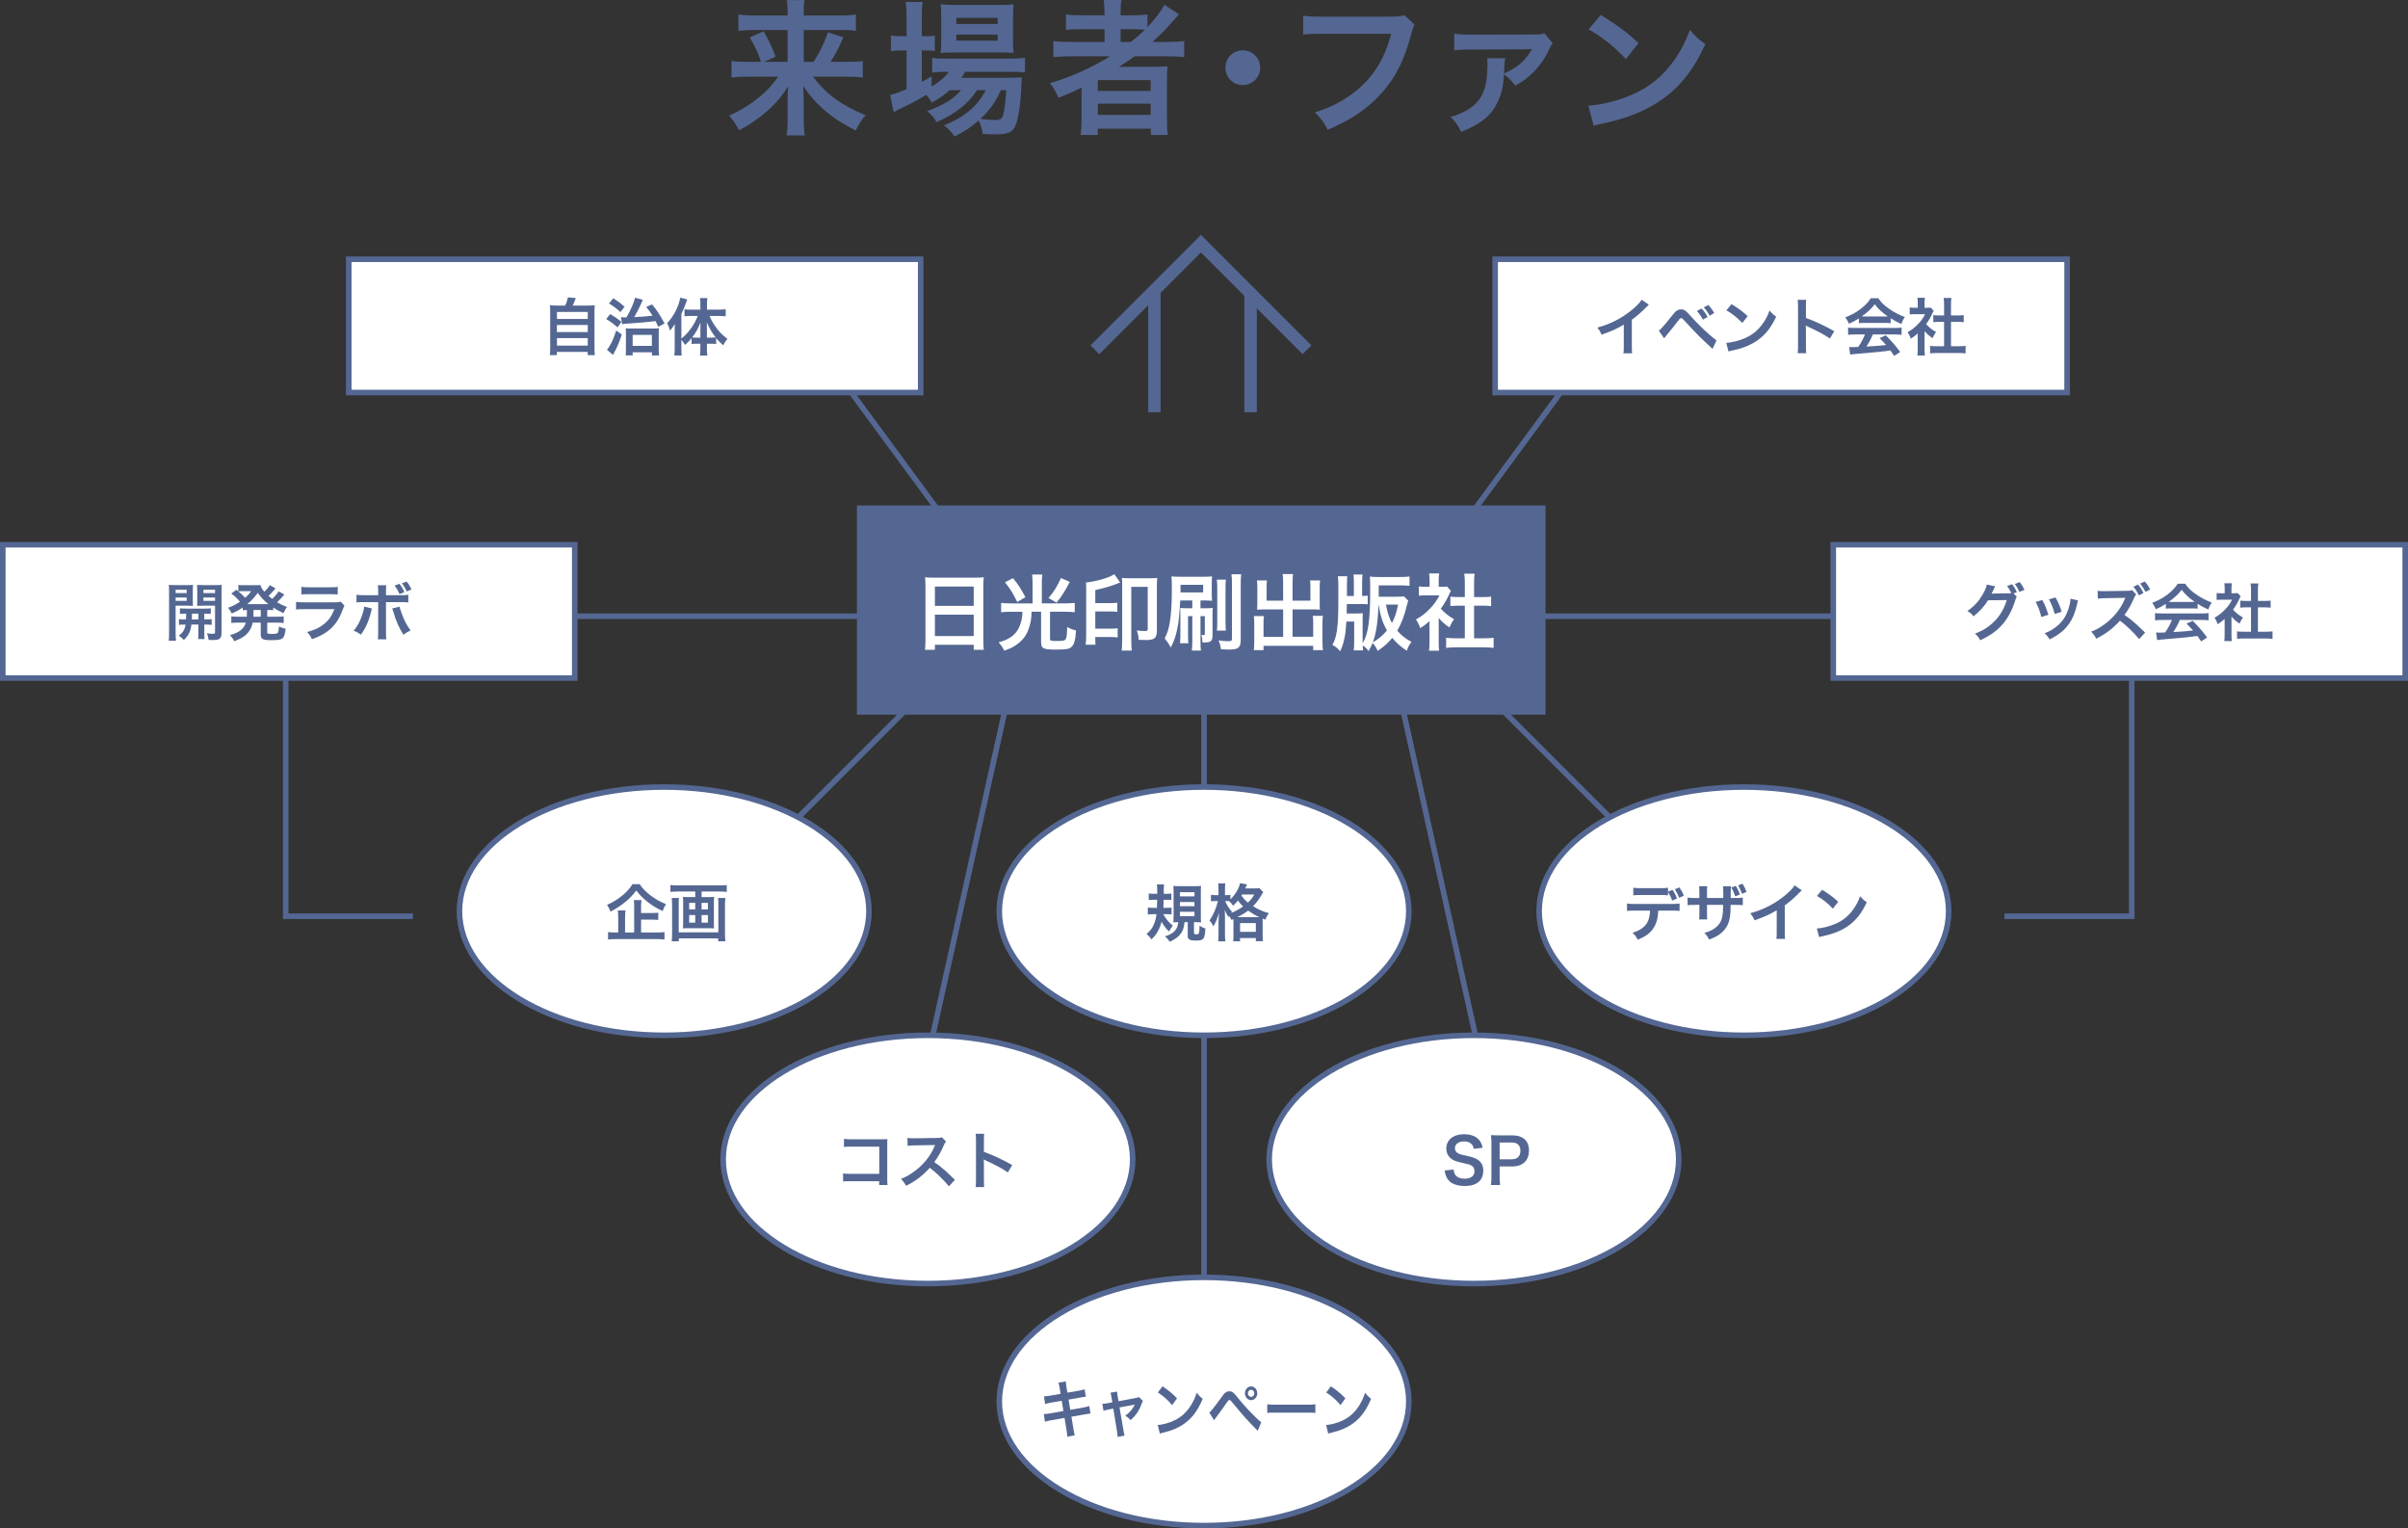
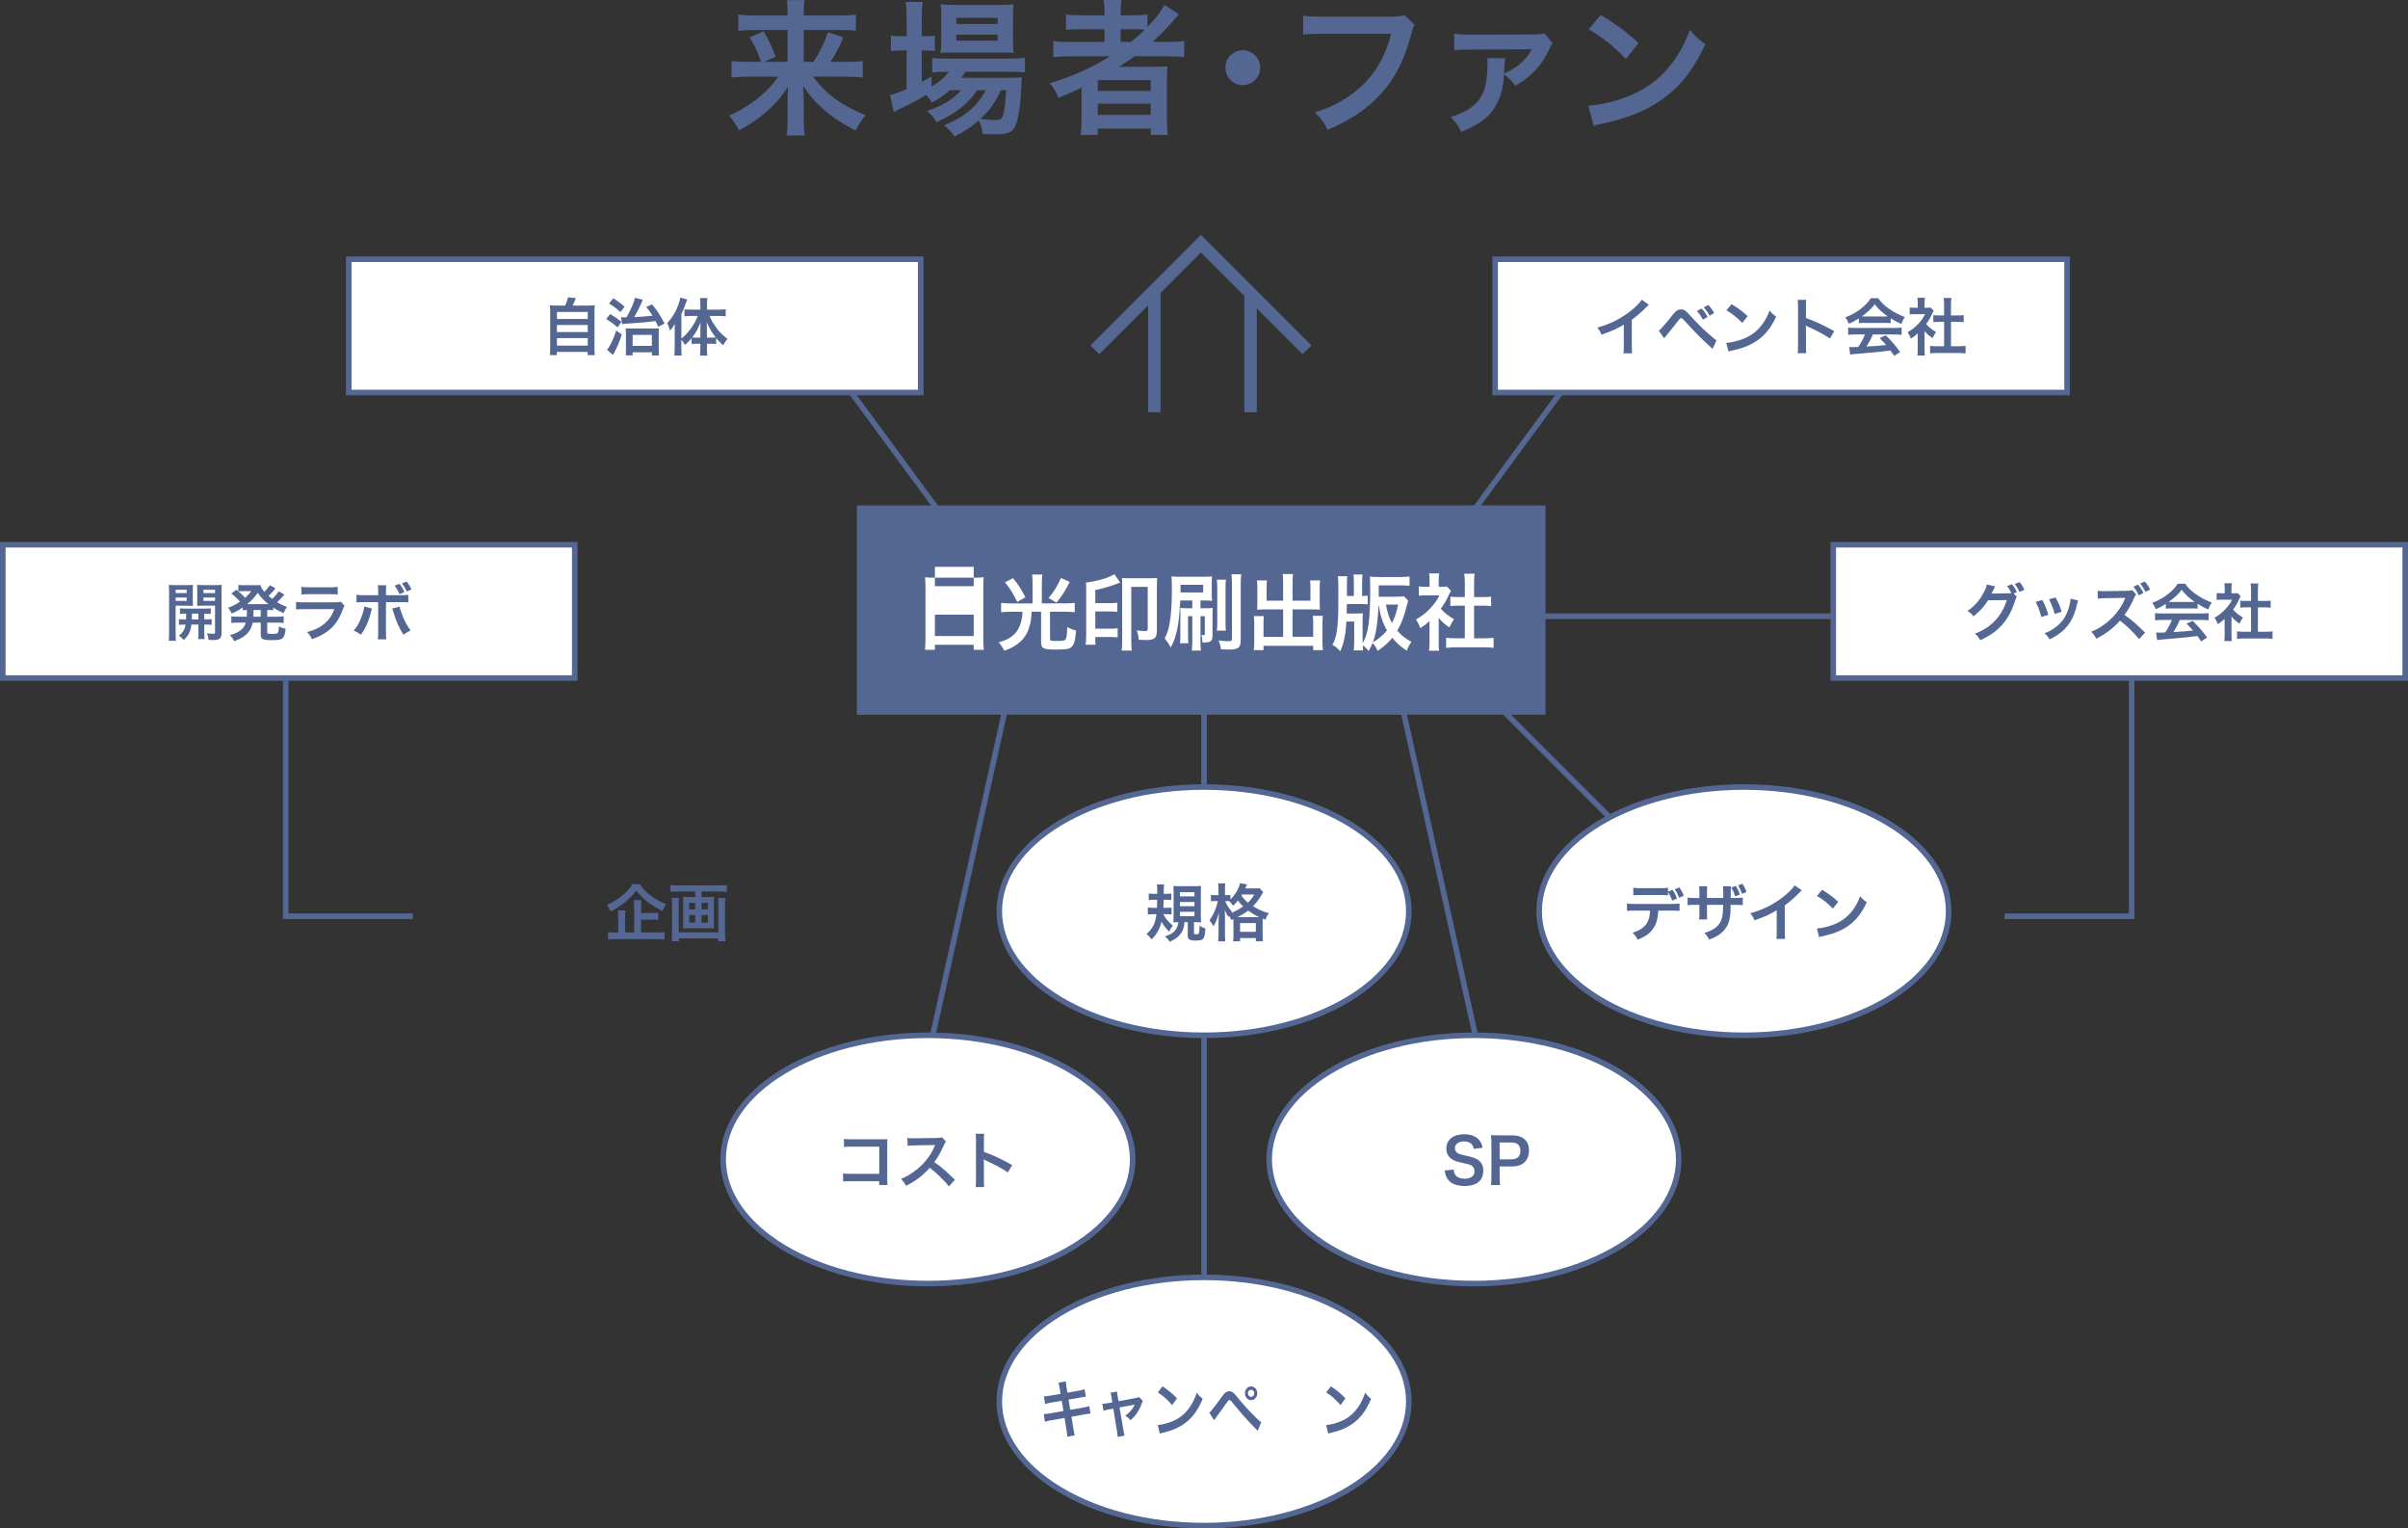
<svg xmlns="http://www.w3.org/2000/svg" version="1.1" id="レイヤー_1" x="0px" y="0px" width="774.298px" height="491.341px" viewBox="0 0 774.298 491.341" enable-background="new 0 0 774.298 491.341" xml:space="preserve">
  <rect x="0" y="0" width="774.298" height="491.341" fill="#333333" stroke="none" />
  <g>
    <g>
      <g>
        <g>
          <g>
            <path fill="#546792" d="M240.716,24.626c-2.256,0-3.713,0.094-5.499,0.282v-5.311c1.598,0.235,2.867,0.282,5.452,0.282h4.042       c-1.034-3.055-1.974-5.075-3.619-7.848l4.418-1.974c1.598,2.726,2.115,3.713,3.9,8.178l-3.712,1.645h7.566V9.634h-10.622       c-2.162,0-3.619,0.094-5.216,0.282V4.653c1.645,0.235,3.102,0.329,5.499,0.329h10.339V3.666c0-1.457-0.094-2.35-0.235-3.619       h5.64c-0.188,1.128-0.235,2.068-0.235,3.666v1.269h11.186c2.726,0,4.277-0.094,5.593-0.329v5.264       c-1.41-0.235-2.867-0.282-5.264-0.282h-11.515v10.245h3.196c2.115-3.384,3.478-6.156,4.605-9.493l4.935,1.598       c-1.175,2.867-2.162,4.794-4.089,7.896h4.935c2.82,0,4.136-0.047,5.405-0.282v5.311c-1.598-0.188-3.243-0.282-5.64-0.282       h-10.34c4.042,5.499,9.165,9.258,16.872,12.407c-1.41,1.692-2.162,2.867-3.148,4.935c-4.653-2.397-7.52-4.277-10.668-7.097       c-2.538-2.303-4.136-4.136-6.25-7.237c0.141,2.538,0.188,3.478,0.188,4.465v6.626c0,1.786,0.094,3.29,0.329,4.793h-5.828       c0.235-1.504,0.329-2.82,0.329-4.793v-6.58c0-1.457,0-2.35,0.141-4.371c-2.209,3.525-4.418,6.016-7.802,8.836       c-2.585,2.115-5.028,3.76-7.942,5.264c-1.128-2.021-1.786-3.055-3.196-4.7c4.324-1.927,7.942-4.276,11.514-7.566       c1.41-1.316,2.538-2.632,4.277-4.981H240.716z" />
            <path fill="#546792" d="M305.387,28.997c-1.974,1.739-3.008,2.444-5.781,3.995c-0.563-1.034-0.799-1.363-1.786-2.491       c-2.679,1.645-4.982,2.867-9.353,4.935c-0.047,0.047-0.282,0.188-0.611,0.376c-0.094,0.047-0.282,0.094-0.47,0.235       l-1.175-5.499c1.269-0.282,2.961-0.893,5.311-1.88V16.214h-1.363c-1.363,0-2.444,0.047-3.666,0.235V11.42       c1.081,0.188,2.162,0.235,3.712,0.235h1.316V5.828c0-2.397-0.094-3.807-0.282-5.217h5.452       c-0.235,1.504-0.282,2.773-0.282,5.264v5.781h0.846c1.551,0,2.491-0.047,3.337-0.188v4.935       c-1.128-0.141-2.021-0.188-3.29-0.188h-0.893v10.104c1.269-0.658,1.645-0.893,3.148-1.739v3.243       c2.585-1.551,4.23-2.961,5.593-4.747h-1.034c-1.974,0-3.243,0.094-4.371,0.235v-4.7c1.081,0.188,2.303,0.235,4.418,0.235       h20.538c2.256,0,3.713-0.094,4.887-0.282v4.699c-1.315-0.141-2.819-0.188-4.84-0.188H310.37       c-0.424,0.752-0.658,1.081-1.27,1.927h14.945c2.303,0,3.195-0.047,4.559-0.141c-0.094,0.752-0.141,1.363-0.188,2.773       c-0.236,5.921-0.94,10.668-1.928,12.783c-0.939,2.162-2.443,2.772-6.58,2.772c-1.268,0-2.114-0.047-3.947-0.141       c-0.188-1.739-0.564-2.961-1.269-4.324c-2.538,2.208-4.512,3.525-7.754,5.169c-1.034-1.551-1.786-2.35-3.384-3.572       c4.136-1.786,6.11-2.96,8.553-5.076c1.927-1.645,3.431-3.572,4.888-6.25h-2.819c-2.867,4.371-6.909,7.566-13.019,10.292       c-0.799-1.457-1.504-2.256-3.008-3.572c5.357-1.974,8.459-3.901,10.903-6.721H305.387z M306.797,16.872       c-1.833,0-3.384,0.047-4.324,0.188c0.141-1.316,0.188-2.679,0.188-4.559V5.64c0-2.021-0.047-2.82-0.188-4.277       c1.457,0.188,2.538,0.235,4.747,0.235h13.677c2.35,0,3.665-0.047,5.027-0.235c-0.141,1.316-0.188,2.256-0.188,4.653v6.485       c0,2.068,0.047,3.431,0.188,4.512c-0.986-0.094-2.396-0.141-4.275-0.141H306.797z M307.502,7.708h13.3V5.733h-13.3V7.708z        M307.502,13.065h13.3v-1.927h-13.3V13.065z M321.836,28.997c-1.833,3.995-3.666,6.533-6.58,9.211       c1.928,0.282,3.479,0.376,4.842,0.376c1.738,0,2.256-0.47,2.678-2.491c0.33-1.645,0.564-3.713,0.799-7.097H321.836z" />
            <path fill="#546792" d="M344.35,18.094c-2.35,0-3.994,0.094-5.639,0.282v-5.169c1.269,0.188,3.055,0.282,5.733,0.282h10.716       V9.399h-7.051c-2.49,0-3.994,0.047-5.357,0.188V4.653c1.223,0.188,3.055,0.282,5.547,0.282h6.861V4.136       c0-1.833-0.094-2.867-0.283-4.136h5.734c-0.234,1.222-0.281,2.208-0.281,4.136v0.799h3.383c2.396,0,3.9-0.094,5.264-0.282       v4.042c2.491-2.585,4.465-5.217,5.451-7.144l4.653,3.055c-0.329,0.329-1.034,1.128-2.114,2.397       c-1.881,2.209-3.901,4.229-6.393,6.485h4.842c2.443,0,3.854-0.094,5.357-0.282v5.169c-1.551-0.188-3.432-0.282-5.828-0.282       h-10.104c-1.787,1.269-2.961,2.068-5.076,3.431c1.033-0.047,2.584-0.047,3.807-0.047h6.908c2.256,0,3.572-0.047,4.936-0.141       c-0.142,1.363-0.188,2.491-0.188,5.123v11.608c0,2.444,0.094,4.042,0.282,5.311h-5.452v-2.021h-17.06v2.021H347.5       c0.188-1.551,0.282-3.243,0.282-5.311v-7.285c0-0.752,0-1.786,0.047-2.632c-2.867,1.41-3.854,1.833-7.473,3.29       c-0.799-1.927-1.41-2.961-2.773-4.7c7.145-2.115,13.16-4.841,19.363-8.647H344.35z M352.999,29.232h17.013v-3.478h-17.013       V29.232z M352.999,36.939h17.013v-3.619h-17.013V36.939z M363.62,13.488c1.738-1.363,3.008-2.443,4.512-3.947       c-1.27-0.094-2.068-0.141-3.947-0.141h-3.854v4.088H363.62z" />
            <path fill="#546792" d="M405.215,21.759c0,3.102-2.492,5.593-5.594,5.593s-5.592-2.491-5.592-5.593       c0-3.102,2.49-5.592,5.592-5.592S405.215,18.658,405.215,21.759z" />
            <path fill="#546792" d="M454.846,7.942c-0.423,0.799-0.564,1.128-0.799,2.115c-2.35,8.977-5.123,14.616-9.635,19.692       c-4.605,5.169-9.634,8.601-17.482,11.984c-1.316-2.538-1.927-3.431-4.136-5.593c4.136-1.316,6.814-2.538,10.292-4.793       c7.332-4.747,11.938-11.374,14.24-20.491h-22.371c-3.148,0-4.229,0.047-5.921,0.282V5.029c1.833,0.282,2.819,0.329,6.016,0.329       h21.571c2.633,0,3.572-0.094,5.029-0.47L454.846,7.942z" />
            <path fill="#546792" d="M483.989,18.705c-0.142,0.799-0.188,1.175-0.283,3.243c-0.047,0.846-0.047,1.222-0.094,1.691       c4.042-1.786,6.58-3.854,8.602-7.19c0-0.047,0.047-0.141,0.141-0.282s0.141-0.188,0.234-0.376l-0.047-0.047       c-0.376,0.094-0.893,0.094-1.316,0.094l-18.61,0.094c-2.538,0-3.431,0.047-4.981,0.235l-0.047-5.358       c1.504,0.235,2.82,0.329,5.028,0.329l19.974-0.047c2.491,0,2.914-0.047,4.042-0.376l2.632,3.196       c-0.564,0.752-0.564,0.752-1.41,2.538c-1.41,2.914-3.431,5.593-5.687,7.614c-1.456,1.363-2.632,2.162-4.935,3.478       c-1.41-1.833-1.975-2.397-3.619-3.666c-0.188,3.807-0.846,6.58-2.115,9.07c-2.066,4.324-5.451,7.002-11.654,9.446       c-1.081-2.256-1.598-2.961-3.385-4.793c5.123-1.504,8.319-3.713,10.059-7.002c1.221-2.303,1.785-5.64,1.785-10.151       c0-0.752,0-0.987-0.094-1.739H483.989z" />
            <path fill="#546792" d="M510.733,33.979c4.041-0.235,9.634-1.598,13.91-3.478c5.875-2.538,10.246-6.157,13.959-11.514       c2.067-3.008,3.383-5.593,4.793-9.399c1.834,2.209,2.586,2.914,4.982,4.605c-3.995,8.601-8.46,14.146-14.898,18.423       c-4.793,3.196-10.621,5.499-17.906,7.05c-1.879,0.376-2.021,0.423-3.102,0.799L510.733,33.979z M514.727,4.793       c5.593,3.478,8.506,5.64,12.125,9.07l-4.041,5.123c-3.76-3.995-7.613-7.097-11.984-9.541L514.727,4.793z" />
          </g>
        </g>
      </g>
    </g>
    <g>
      <g>
        <polyline fill="none" stroke="#546792" stroke-width="4" stroke-miterlimit="10" points="352.055,112.443 386.163,78.333      420.271,112.443    " />
        <line fill="none" stroke="#546792" stroke-width="4" stroke-miterlimit="10" x1="371.199" y1="132.513" x2="371.199" y2="93.393" />
        <line fill="none" stroke="#546792" stroke-width="4" stroke-miterlimit="10" x1="402.125" y1="132.513" x2="402.125" y2="93.393" />
      </g>
    </g>
-     <line fill="none" stroke="#546792" stroke-width="1.79" stroke-miterlimit="10" x1="178.657" y1="198.097" x2="285.482" y2="198.097" />
    <line fill="none" stroke="#546792" stroke-width="1.79" stroke-miterlimit="10" x1="490.834" y1="198.097" x2="597.659" y2="198.097" />
    <line fill="none" stroke="#546792" stroke-width="1.79" stroke-miterlimit="10" x1="308.348" y1="173.203" x2="263.709" y2="112.494" />
    <line fill="none" stroke="#546792" stroke-width="1.79" stroke-miterlimit="10" x1="467.225" y1="173.203" x2="511.864" y2="112.494" />
    <g>
      <polyline fill="none" stroke="#546792" stroke-width="1.79" stroke-miterlimit="10" points="132.767,294.546 91.864,294.546     91.864,207.123   " />
    </g>
    <g>
      <line fill="none" stroke="#546792" stroke-width="1.79" stroke-miterlimit="10" x1="387.161" y1="424.603" x2="387.161" y2="223.083" />
    </g>
    <g>
      <line fill="none" stroke="#546792" stroke-width="1.79" stroke-miterlimit="10" x1="296.377" y1="348.785" x2="324.311" y2="223.083" />
    </g>
    <g>
-       <line fill="none" stroke="#546792" stroke-width="1.79" stroke-miterlimit="10" x1="246.496" y1="272.964" x2="296.377" y2="223.083" />
-     </g>
+       </g>
    <g>
      <line fill="none" stroke="#546792" stroke-width="1.79" stroke-miterlimit="10" x1="477.94" y1="348.785" x2="450.006" y2="223.083" />
    </g>
    <g>
      <line fill="none" stroke="#546792" stroke-width="1.79" stroke-miterlimit="10" x1="527.821" y1="272.964" x2="477.94" y2="223.083" />
    </g>
    <g>
      <polyline fill="none" stroke="#546792" stroke-width="1.79" stroke-miterlimit="10" points="644.546,294.546 685.45,294.546     685.45,207.123   " />
    </g>
    <g>
      <rect x="276.442" y="163.388" fill="#546792" stroke="#546792" stroke-width="1.79" stroke-miterlimit="10" width="219.622" height="65.47" />
      <g>
        <g>
-           <path fill="#FFFFFF" d="M297.586,188.447c0-1.047-0.054-1.986-0.134-2.872c0.859,0.107,1.745,0.134,2.979,0.134h12.991      c1.261,0,2.093-0.026,2.898-0.134c-0.107,1.02-0.135,1.798-0.135,2.737v17.339c0,1.396,0.054,2.281,0.161,3.248H313.1v-1.61      h-12.481v1.61h-3.194c0.107-0.913,0.161-1.986,0.161-3.248V188.447z M300.619,194.781H313.1v-6.227h-12.481V194.781z       M300.619,204.47H313.1v-6.871h-12.481V204.47z" />
+           <path fill="#FFFFFF" d="M297.586,188.447c0-1.047-0.054-1.986-0.134-2.872c0.859,0.107,1.745,0.134,2.979,0.134h12.991      c1.261,0,2.093-0.026,2.898-0.134c-0.107,1.02-0.135,1.798-0.135,2.737v17.339c0,1.396,0.054,2.281,0.161,3.248H313.1v-1.61      h-12.481v1.61h-3.194c0.107-0.913,0.161-1.986,0.161-3.248V188.447z H313.1v-6.227h-12.481V194.781z       M300.619,204.47H313.1v-6.871h-12.481V204.47z" />
          <path fill="#FFFFFF" d="M332.029,187.4c0-1.047-0.054-1.906-0.161-2.711h3.302c-0.134,0.752-0.161,1.584-0.161,2.711v6.576      h7.488c1.101,0,2.094-0.054,3.087-0.161v3.006c-0.832-0.107-1.718-0.161-3.033-0.161h-4.911v8.643      c0,0.698,0.188,0.752,2.415,0.752c1.798,0,2.415-0.135,2.63-0.591c0.296-0.563,0.403-1.449,0.483-3.892      c1.181,0.644,1.558,0.778,2.845,1.1c-0.241,3.302-0.644,4.644-1.583,5.396c-0.725,0.591-1.718,0.751-4.911,0.751      c-4.135,0-4.752-0.321-4.752-2.55v-9.608h-3.059c-0.081,2.281-0.242,3.355-0.752,4.938c-0.698,2.335-1.852,3.973-3.73,5.395      c-1.262,0.967-2.389,1.53-4.295,2.175c-0.617-1.154-1.02-1.771-1.825-2.685c2.737-0.725,4.482-1.744,5.743-3.382      c0.859-1.101,1.504-2.791,1.771-4.562c0.081-0.537,0.107-0.859,0.135-1.879h-3.838c-1.101,0-2.04,0.054-3.006,0.161v-3.006      c0.939,0.107,1.905,0.161,3.06,0.161h7.059V187.4z M325.749,185.87c1.691,2.094,2.523,3.355,3.973,6.12l-2.631,1.529      c-1.449-2.952-2.174-4.133-3.945-6.334L325.749,185.87z M343.973,187.078c-1.423,2.818-2.657,4.724-4.241,6.656l-2.577-1.476      c1.664-1.933,2.766-3.704,4-6.442L343.973,187.078z" />
          <path fill="#FFFFFF" d="M352.193,205.195c0,0.832,0,1.288,0.054,2.066h-3.167c0.134-0.805,0.188-1.718,0.188-3.247V189.52      c0-1.288-0.027-1.69-0.081-2.228c3.945-0.537,7.488-1.584,9.126-2.711l1.879,2.684c-0.537,0.188-0.537,0.215-1.074,0.403      c-1.933,0.778-4.375,1.476-6.925,2.04v4.187h4.724c1.101,0,1.719-0.026,2.362-0.134v2.952c-0.617-0.107-1.288-0.134-2.362-0.134      h-4.724v5.528h4.885c1.021,0,1.638-0.026,2.309-0.134v2.952c-0.671-0.107-1.288-0.134-2.309-0.134h-4.885V205.195z       M369.639,185.897c0.993,0,1.744-0.027,2.469-0.107c-0.08,0.751-0.107,1.342-0.107,2.442v14.333c0,1.529-0.241,2.228-0.939,2.71      c-0.429,0.296-1.342,0.483-2.361,0.483c-0.912,0-1.691-0.026-2.55-0.08c-0.054-1.074-0.215-1.879-0.617-3.007      c1.127,0.135,1.852,0.188,2.604,0.188c0.751,0,0.913-0.135,0.913-0.752v-13.446h-5.288v17.097c0,1.449,0.054,2.631,0.161,3.382      h-3.248c0.107-0.751,0.161-1.959,0.161-3.408v-17.741c0-1.047-0.026-1.558-0.081-2.201c0.672,0.08,1.396,0.107,2.496,0.107      H369.639z" />
          <path fill="#FFFFFF" d="M379.524,193.037c-0.322,4.938-0.43,6.227-0.859,8.562c-0.483,2.604-1.074,4.429-2.201,6.549      c-0.697-1.288-1.154-1.933-1.959-2.925c0.832-1.611,1.234-2.846,1.584-4.778c0.482-2.737,0.725-6.119,0.725-10.709      c0-2.55-0.027-3.597-0.135-4.429c1.02,0.081,1.61,0.107,3.06,0.107h7.14c1.154,0,1.933-0.026,2.872-0.107      c-0.081,0.645-0.107,1.208-0.107,2.335v3.167c0,1.128,0.026,1.664,0.107,2.336c-0.778-0.081-1.477-0.107-2.416-0.107h-1.315      v2.496h1.906c0.912,0,1.449-0.027,2.039-0.107c-0.053,0.563-0.08,1.073-0.08,2.2v6.657c0,1.824-0.51,2.254-2.656,2.254      c-0.135,0-0.35,0-0.592-0.026c-0.026-1.074-0.08-1.584-0.348-2.442c0.321,0.08,0.562,0.107,0.725,0.107      c0.295,0,0.402-0.107,0.402-0.403v-5.689h-1.396v7.972c0,1.503,0.027,2.281,0.135,3.086h-2.926      c0.107-0.912,0.161-1.744,0.161-3.06v-7.998h-1.368v6.093c0,1.342,0.026,1.959,0.107,2.604h-2.685      c0.081-0.913,0.107-1.691,0.107-2.738v-6.254c0-1.288,0-1.69-0.054-2.361c0.617,0.08,1.154,0.107,2.094,0.107h1.798v-2.496      H379.524z M379.604,190.459h7.273v-2.469h-7.273V190.459z M394.205,186.353c-0.106,0.725-0.134,1.396-0.134,2.791v10.736      c0,1.61,0.027,2.174,0.134,2.845h-2.925c0.107-0.751,0.134-1.396,0.134-2.871v-10.656c0-1.288-0.026-2.013-0.134-2.845H394.205z       M399.117,184.609c-0.107,0.805-0.161,1.583-0.161,3.247v17.849c0,2.496-0.752,3.113-3.758,3.113      c-0.456,0-1.503-0.026-2.604-0.107c-0.16-1.181-0.349-1.852-0.778-2.845c0.913,0.161,2.282,0.269,3.194,0.269      c0.886,0,1.127-0.161,1.127-0.832V187.91c0-1.53-0.027-2.335-0.161-3.301H399.117z" />
          <path fill="#FFFFFF" d="M412.597,187.212c0-1.289-0.054-1.96-0.161-2.657h3.355c-0.107,0.778-0.161,1.422-0.161,2.657v5.878      h5.743v-4.375c0-0.886-0.026-1.477-0.107-2.121h3.222c-0.107,0.806-0.134,1.343-0.134,2.335v5.342      c0,0.697,0.026,1.288,0.08,1.718c-0.591-0.054-1.234-0.081-1.879-0.081h-6.925v8.804h6.63v-4.455      c0-0.913-0.027-1.61-0.135-2.281h3.248c-0.08,0.697-0.135,1.476-0.135,2.55v5.797c0,1.262,0.055,1.96,0.161,2.685h-3.14v-1.396      H406.29v1.396h-3.141c0.107-0.806,0.162-1.61,0.162-2.685v-5.689c0-1.047-0.055-1.879-0.135-2.577h3.248      c-0.107,0.645-0.135,1.234-0.135,2.309v4.348h6.308v-8.804h-6.441c-0.725,0-1.288,0.027-1.933,0.081      c0.054-0.591,0.08-1.101,0.08-1.718v-5.314c0-0.966-0.026-1.691-0.134-2.362h3.221c-0.08,0.591-0.106,1.235-0.106,2.147v4.349      h5.313V187.212z" />
          <path fill="#FFFFFF" d="M452.811,193.09c-0.135,0.429-0.322,1.073-0.43,1.529c-0.805,3.328-1.718,5.771-3.086,8.133      c1.368,1.557,2.415,2.389,4.562,3.597c-0.752,1.02-1.127,1.744-1.504,2.845c-2.093-1.422-3.247-2.442-4.67-4.133      c-1.342,1.637-2.576,2.737-4.697,4.187c-0.455-1.073-0.805-1.61-1.637-2.55c-0.349,0.859-0.59,1.369-1.288,2.631      c-0.645-0.886-1.047-1.289-1.879-1.853c0.026,0.806,0.054,1.021,0.107,1.61h-3.007c0.135-0.778,0.162-1.422,0.162-3.113V199.8      h-2.496c-0.242,3.113-0.322,3.757-0.617,5.261c-0.403,1.879-0.645,2.684-1.396,4.321c-0.805-0.967-1.314-1.396-2.496-2.094      c1.396-2.281,1.906-5.932,1.906-13.366v-5.959c0-1.154-0.055-2.04-0.162-2.711h3.033c-0.053,0.537-0.053,0.537-0.107,2.738      v3.596h2.229v-4.428c0-1.101-0.027-1.745-0.135-2.47h2.926c-0.08,0.671-0.135,1.477-0.135,2.47v4.428      c1.074-0.026,1.289-0.026,1.799-0.106v2.791c-0.537-0.054-0.993-0.081-2.309-0.081h-4.401l-0.054,3.033h2.979      c1.021,0,1.611-0.026,2.229-0.08c-0.054,0.563-0.08,1.073-0.08,2.174v6.656c0,0.269,0,0.269,0,0.806      c1.824-2.926,2.441-7.408,2.441-17.393c0-2.04-0.026-3.06-0.107-4.026c0.725,0.107,1.611,0.134,2.926,0.134h6.656      c1.289,0,2.336-0.053,3.168-0.16v2.979c-0.887-0.08-2.04-0.134-3.061-0.134h-6.844v3.65h5.422c1.369,0,2.12-0.027,2.684-0.135      L452.811,193.09z M441.43,206.51c1.934-1.154,3.168-2.201,4.563-3.865c-1.369-2.309-2.067-4.429-2.711-8.294      C443.042,200.122,442.477,203.799,441.43,206.51z M445.645,194.351c0.482,2.604,1.047,4.321,1.932,5.932      c0.939-1.771,1.449-3.301,1.986-5.932H445.645z" />
          <path fill="#FFFFFF" d="M462.615,206.457c0,1.262,0.026,1.933,0.134,2.737H459.5c0.135-0.805,0.162-1.529,0.162-2.791v-6.737      c-1.047,0.967-1.611,1.396-2.979,2.281c-0.322-1.02-0.806-1.985-1.369-2.791c1.879-1.073,3.167-2.094,4.616-3.623      c1.262-1.315,2.04-2.416,2.926-4.134h-4.375c-0.966,0-1.529,0.027-2.254,0.107v-2.979c0.67,0.081,1.234,0.107,2.12,0.107h1.342      v-2.255c0-0.697-0.054-1.422-0.161-2.039h3.248c-0.107,0.617-0.161,1.207-0.161,2.093v2.201h1.101      c0.832,0,1.207-0.026,1.557-0.08l1.288,1.396c-0.241,0.402-0.402,0.671-0.591,1.127c-0.885,1.933-1.396,2.818-2.684,4.59      c1.262,1.423,2.496,2.389,4.268,3.409c-0.645,0.858-1.047,1.61-1.477,2.63c-1.396-0.912-2.309-1.69-3.462-3.033V206.457z       M473.995,205.195h3.221c1.342,0,2.229-0.054,3.061-0.161v3.248c-0.939-0.135-1.986-0.188-3.061-0.188h-9.18      c-1.072,0-2.093,0.054-3.032,0.188v-3.248c0.858,0.107,1.798,0.161,3.087,0.161h2.926v-10.494h-2.014      c-0.912,0-1.771,0.054-2.631,0.134v-3.033c0.779,0.107,1.477,0.135,2.631,0.135h2.014v-4.724c0-1.101-0.055-1.745-0.188-2.792      h3.354c-0.16,1.073-0.188,1.638-0.188,2.792v4.724h2.846c1.207,0,1.879-0.027,2.63-0.135v3.033      c-0.858-0.08-1.69-0.134-2.63-0.134h-2.846V205.195z" />
        </g>
      </g>
    </g>
    <g>
      <rect x="0.895" y="175.119" fill="#FFFFFF" stroke="#546792" stroke-width="1.79" stroke-miterlimit="10" width="183.911" height="42.854" />
      <g>
        <g>
          <path fill="#546792" d="M56.475,203.532c0,1.183,0.04,1.864,0.12,2.445h-2.346c0.08-0.581,0.12-1.243,0.12-2.485v-13.233      c0-1.043-0.02-1.604-0.08-2.246c0.562,0.061,1.083,0.081,2.065,0.081h3.649c1.042,0,1.503-0.021,2.045-0.081      c-0.04,0.582-0.06,1.163-0.06,1.865v3.088c0,0.902,0.02,1.283,0.06,1.804c-0.521-0.04-1.143-0.06-1.845-0.06h-3.729V203.532z       M56.475,190.66h3.549v-1.063h-3.549V190.66z M56.475,193.166h3.549v-1.083h-3.549V193.166z M59.823,199.121      c0.04-0.702,0.04-0.923,0.04-1.845c-0.922,0-1.463,0.02-2.005,0.08v-1.805c0.542,0.08,1.083,0.101,2.025,0.101h5.814      c0.982,0,1.524-0.021,2.085-0.101v1.805c-0.542-0.061-1.083-0.08-2.085-0.08v1.845h0.301c1.002,0,1.504-0.021,2.065-0.08v1.844      c-0.602-0.08-1.103-0.1-2.065-0.1h-0.301v2.967c0,0.923,0.02,1.264,0.101,1.705h-2.105c0.08-0.481,0.1-0.843,0.1-1.725v-2.947      h-2.246c-0.22,2.125-0.882,3.448-2.426,4.952c-0.521-0.562-0.922-0.902-1.604-1.384c1.343-1.042,1.905-1.944,2.146-3.568      c-1.043,0-1.604,0.02-2.125,0.1v-1.844c0.562,0.06,1.062,0.08,2.085,0.08H59.823z M61.728,197.276c0,0.902,0,0.902-0.04,1.845      h2.105v-1.845H61.728z M71.231,203.511c0,1.784-0.602,2.246-2.847,2.246c-0.361,0-0.642,0-1.303-0.04      c-0.121-0.902-0.221-1.344-0.542-2.126c0.722,0.101,1.363,0.16,1.845,0.16c0.642,0,0.762-0.08,0.762-0.521v-8.521h-3.93      c-0.702,0-1.343,0.02-1.825,0.06c0.04-0.581,0.04-0.901,0.04-1.804v-3.088c0-0.762-0.02-1.283-0.06-1.865      c0.562,0.061,1.022,0.081,2.045,0.081h3.83c1.003,0,1.504-0.021,2.065-0.081c-0.06,0.742-0.08,1.224-0.08,2.226V203.511z       M65.417,190.66h3.729v-1.063h-3.729V190.66z M65.417,193.166h3.729v-1.083h-3.729V193.166z" />
          <path fill="#546792" d="M79.395,196.093c-0.622,0.02-0.842,0.04-1.344,0.08v-0.883c-1.183,0.803-1.925,1.224-3.529,1.945      c-0.341-0.722-0.642-1.203-1.183-1.845c1.543-0.581,2.486-1.062,3.83-1.945c-1.123-1.303-1.805-1.925-2.807-2.626l1.644-1.224      c0.321,0.261,0.321,0.261,0.642,0.521v-2.085c0.381,0.061,0.962,0.101,1.664,0.101h3.709c0.942,0,1.263-0.021,1.724-0.081      c0.201,0.803,0.481,1.264,1.243,2.186c0.642-0.642,0.782-0.762,1.183-1.283c0.281-0.36,0.341-0.421,0.421-0.581      c0.1-0.16,0.1-0.16,0.161-0.261l1.844,1.022c-0.06,0.08-0.321,0.381-0.782,0.923c-0.361,0.421-0.982,1.042-1.484,1.503      c0.542,0.462,0.762,0.642,1.183,0.963c0.862-0.782,1.604-1.645,2.085-2.426l1.845,1.042c-0.12,0.121-0.16,0.181-0.562,0.622      c-0.521,0.642-1.103,1.223-1.804,1.845c1.083,0.642,1.744,0.962,3.208,1.523c-0.461,0.602-0.582,0.822-1.123,1.985      c-1.644-0.763-2.226-1.083-3.308-1.805v0.862c-0.602-0.061-0.962-0.08-1.925-0.08v2.165h3.188c0.982,0,1.504-0.021,2.105-0.12      v2.146c-0.621-0.081-1.203-0.121-2.105-0.121h-3.188v2.988c0,0.421,0.02,0.461,0.321,0.541c0.261,0.08,0.602,0.101,1.283,0.101      c1.103,0,1.584-0.101,1.805-0.382c0.18-0.24,0.3-0.901,0.361-2.005c0.782,0.381,1.363,0.582,2.165,0.702      c-0.441,3.389-0.802,3.689-4.651,3.689c-2.727,0-3.369-0.341-3.369-1.745v-3.89h-2.586c-0.26,1.203-0.642,2.086-1.243,2.888      c-1.002,1.323-2.205,2.125-4.671,3.088c-0.381-0.742-0.782-1.323-1.423-1.965c1.864-0.521,2.827-0.982,3.709-1.785      c0.702-0.621,1.123-1.263,1.424-2.226h-2.566c-0.922,0-1.444,0.021-2.105,0.121v-2.146c0.622,0.1,1.123,0.12,2.105,0.12h2.867      c0.02-0.261,0.02-0.401,0.02-0.622L79.395,196.093z M77.871,190.038c-0.361,0-0.802,0.021-1.223,0.08      c1.062,0.883,1.524,1.323,2.186,2.065c0.842-0.762,1.363-1.323,1.965-2.146H77.871z M85.871,194.208c0.261,0,0.261,0,0.421,0      c-1.423-1.163-2.306-2.086-3.409-3.63c-1.123,1.564-1.965,2.467-3.388,3.63c0.221,0,0.321,0,0.542,0H85.871z M81.5,197.797      c0,0.18,0,0.261,0,0.461h2.346v-2.165H81.52L81.5,197.797z" />
          <path fill="#546792" d="M110.756,194.729c-0.201,0.361-0.321,0.642-0.562,1.264c-1.042,2.947-2.566,5.173-4.651,6.776      c-1.424,1.104-2.727,1.785-5.253,2.728c-0.441-1.003-0.682-1.344-1.564-2.326c2.446-0.621,4.03-1.363,5.574-2.646      c1.483-1.243,2.346-2.466,3.228-4.691h-9.765c-1.343,0-1.844,0.02-2.566,0.1v-2.446c0.762,0.121,1.203,0.141,2.606,0.141h9.544      c1.243,0,1.644-0.04,2.266-0.181L110.756,194.729z M96.902,188.654c0.662,0.121,1.083,0.141,2.346,0.141h6.998      c1.263,0,1.684-0.02,2.346-0.141v2.467c-0.622-0.08-1.002-0.101-2.306-0.101h-7.078c-1.303,0-1.684,0.021-2.306,0.101V188.654z" />
          <path fill="#546792" d="M119.582,195.612c-0.06,0.261-0.08,0.28-0.161,0.642c-0.702,3.088-1.784,5.594-3.368,7.779      c-0.982-0.702-1.323-0.882-2.326-1.283c1.323-1.584,2.045-2.968,2.807-5.273c0.361-1.062,0.501-1.684,0.582-2.466      L119.582,195.612z M121.606,190.218c0-1.003-0.02-1.523-0.12-2.085h2.707c-0.06,0.602-0.08,0.861-0.08,2.145v1.063h4.591      c1.384,0,1.825-0.021,2.586-0.141v2.466c-0.702-0.08-1.223-0.1-2.546-0.1h-4.631v9.724c0,1.022,0.02,1.604,0.1,2.246h-2.727      c0.1-0.642,0.12-1.224,0.12-2.266v-9.704h-4.451c-1.303,0-1.824,0.02-2.526,0.1v-2.466c0.762,0.12,1.203,0.141,2.566,0.141      h4.411V190.218z M128.484,195.01c0.14,0.682,0.301,1.203,0.702,2.245c0.902,2.427,1.644,3.83,2.847,5.394      c-1.043,0.542-1.384,0.722-2.306,1.403c-1.523-2.445-2.346-4.311-3.288-7.498c-0.16-0.562-0.18-0.622-0.321-0.942      L128.484,195.01z M128.423,187.671c0.742,0.923,1.063,1.464,1.604,2.688l-1.564,0.621c-0.501-1.123-0.922-1.885-1.583-2.707      L128.423,187.671z M130.81,190.138c-0.481-1.022-0.922-1.765-1.564-2.627l1.504-0.562c0.702,0.862,1.103,1.524,1.584,2.547      L130.81,190.138z" />
        </g>
      </g>
    </g>
    <g>
      <rect x="112.139" y="83.337" fill="#FFFFFF" stroke="#546792" stroke-width="1.79" stroke-miterlimit="10" width="183.912" height="42.854" />
      <g>
        <g>
          <path fill="#546792" d="M181.715,98.237c0.441-0.883,0.722-1.725,0.922-2.647l2.526,0.241c-0.361,0.962-0.662,1.644-1.022,2.406      h4.651c1.163,0,1.724-0.021,2.466-0.101c-0.081,0.682-0.101,1.223-0.101,2.466v11.229c0,1.183,0.02,1.684,0.121,2.325h-2.306      v-1.022h-9.905v1.022h-2.266c0.08-0.501,0.12-1.383,0.12-2.325v-11.229c0-1.203-0.02-1.765-0.1-2.466      c0.722,0.08,1.283,0.101,2.446,0.101H181.715z M179.089,102.547h9.905v-2.266h-9.905V102.547z M179.089,106.757h9.905v-2.285      h-9.905V106.757z M179.089,111.109h9.905v-2.427h-9.905V111.109z" />
          <path fill="#546792" d="M196.195,100.963c1.463,0.862,2.085,1.283,3.629,2.466l-1.243,1.824      c-1.323-1.162-2.206-1.804-3.649-2.687L196.195,100.963z M199.944,107.54c-0.802,2.446-1.483,4.07-2.426,5.774      c-0.241,0.421-0.301,0.562-0.421,0.782l-1.925-1.664c1.123-1.344,2.025-3.229,2.968-6.176L199.944,107.54z M197.197,95.89      c1.604,1.023,2.286,1.524,3.649,2.747l-1.363,1.685c-1.103-1.043-2.105-1.805-3.649-2.747L197.197,95.89z M199.684,101.965      c0.421,0.04,0.601,0.061,1.022,0.061c0.16,0,0.301,0,0.742,0c1.383-2.406,2.466-4.872,2.747-6.315l2.506,0.682      c-0.14,0.24-0.2,0.4-0.401,0.862c-0.682,1.624-1.403,3.027-2.366,4.691c1.925-0.08,4.17-0.261,5.895-0.461      c-0.702-1.123-1.083-1.645-2.045-2.808l1.885-0.822c1.704,2.065,2.246,2.908,4.03,6.156l-2.045,1.042      c-0.441-0.962-0.602-1.303-0.862-1.824c-2.166,0.28-5.193,0.562-8.14,0.741c-1.945,0.121-2.025,0.141-2.626,0.241      L199.684,101.965z M203.433,114.236h-2.246c0.06-0.521,0.08-1.062,0.08-2.045v-4.731c0-0.822-0.02-1.384-0.08-1.925      c0.501,0.061,1.083,0.08,1.905,0.08h6.737c1.002,0,1.544-0.02,2.065-0.08c-0.061,0.501-0.081,0.962-0.081,2.085v4.351      c0,1.123,0.04,1.785,0.121,2.286h-2.306v-1.003h-6.195V114.236z M203.433,111.189h6.175v-3.529h-6.175V111.189z" />
          <path fill="#546792" d="M219.095,111.97c0,1.043,0.021,1.705,0.101,2.326h-2.366c0.081-0.762,0.121-1.323,0.121-2.346v-5.534      c0-1.062,0-1.383,0.04-2.266c-0.542,0.923-0.922,1.444-1.564,2.146c-0.261-0.982-0.501-1.664-0.882-2.426      c2.206-2.406,3.609-5.153,4.21-8.2l2.226,0.601c-0.722,2.065-1.203,3.249-1.885,4.692v7.859c2.186-1.664,4.15-4.351,5.273-7.258      h-2.146c-0.682,0-1.463,0.04-2.125,0.12v-2.246c0.622,0.061,1.403,0.101,2.185,0.101h2.928v-1.824      c0-0.662-0.041-1.283-0.141-1.885h2.386c-0.081,0.621-0.121,1.203-0.121,1.904v1.805h3.709c0.882,0,1.664-0.04,2.306-0.12v2.266      c-0.682-0.08-1.484-0.12-2.246-0.12h-2.947c0.662,1.544,1.203,2.486,2.346,4.03c0.822,1.143,1.905,2.205,3.409,3.348      c-0.542,0.622-0.862,1.103-1.384,2.065c-1.062-0.982-1.543-1.464-2.246-2.326v1.905c-0.421-0.061-0.842-0.08-1.463-0.08h-1.504      v1.604c0,0.782,0.04,1.464,0.141,2.186h-2.386c0.1-0.742,0.141-1.443,0.141-2.186v-1.604h-1.404c-0.562,0-1.002,0.02-1.423,0.08      v-1.885c-0.782,0.962-1.103,1.303-2.105,2.186c-0.441-0.762-0.682-1.103-1.183-1.645V111.97z M225.21,106.096      c0-1.043,0-1.464,0.04-2.406c-0.902,2.186-1.504,3.269-2.687,4.792c0.401,0.04,0.742,0.061,1.323,0.061h1.324V106.096z       M228.779,108.542c0.581,0,0.882-0.021,1.343-0.061c-1.143-1.483-1.985-2.887-2.847-4.853c0.04,1.123,0.04,1.604,0.04,2.406      v2.507H228.779z" />
        </g>
      </g>
    </g>
    <g>
      <rect x="480.769" y="83.337" fill="#FFFFFF" stroke="#546792" stroke-width="1.79" stroke-miterlimit="10" width="183.911" height="42.854" />
      <g>
        <g>
          <path fill="#546792" d="M530.19,97.956c-0.34,0.301-0.44,0.381-0.741,0.702c-1.504,1.563-3.008,2.867-4.731,4.13v8.562      c0,1.103,0.02,1.685,0.1,2.226h-2.807c0.1-0.581,0.12-0.982,0.12-2.165v-7.058c-2.347,1.403-3.469,1.925-7.157,3.248      c-0.422-1.043-0.643-1.384-1.344-2.286c3.97-1.083,7.338-2.747,10.525-5.213c1.785-1.384,3.148-2.767,3.73-3.749L530.19,97.956z      " />
          <path fill="#546792" d="M533.381,106.277c0.32-0.201,0.481-0.341,0.723-0.582c0.58-0.581,2.546-2.907,3.588-4.271      c0.682-0.882,1.104-1.323,1.504-1.563c0.422-0.281,0.883-0.401,1.363-0.401c0.982,0,1.464,0.32,2.988,2.045      c2.064,2.306,4.13,4.351,6.496,6.396c1.062,0.922,1.424,1.202,1.904,1.503l-1.264,2.747c-4.01-3.669-4.912-4.571-8.48-8.461      c-1.283-1.403-1.283-1.403-1.624-1.403c-0.321,0-0.401,0.06-1.224,1.163c-0.842,1.122-2.186,2.787-3.588,4.471      c-0.301,0.341-0.401,0.481-0.682,0.822L533.381,106.277z M547.135,99.179c0.843,0.882,1.224,1.403,1.945,2.727l-1.504,0.842      c-0.661-1.203-1.183-1.965-1.944-2.767L547.135,99.179z M549.743,101.485c-0.622-1.123-1.143-1.845-1.885-2.667l1.443-0.782      c0.803,0.843,1.283,1.464,1.904,2.606L549.743,101.485z" />
          <path fill="#546792" d="M555.079,110.226c1.725-0.1,4.11-0.682,5.936-1.483c2.506-1.083,4.371-2.627,5.955-4.912      c0.881-1.283,1.443-2.386,2.045-4.01c0.781,0.942,1.102,1.242,2.125,1.965c-1.705,3.669-3.609,6.034-6.355,7.859      c-2.046,1.363-4.531,2.346-7.64,3.008c-0.802,0.16-0.862,0.18-1.323,0.341L555.079,110.226z M556.784,97.775      c2.385,1.484,3.629,2.406,5.172,3.87l-1.724,2.186c-1.604-1.704-3.249-3.027-5.112-4.07L556.784,97.775z" />
          <path fill="#546792" d="M578.04,113.535c0.1-0.642,0.12-1.183,0.12-2.246V98.437c0-0.982-0.04-1.504-0.12-2.045h2.746      c-0.08,0.602-0.08,0.862-0.08,2.104v3.729c2.747,0.963,5.895,2.427,9.104,4.23l-1.404,2.366      c-1.664-1.143-3.749-2.286-7.098-3.829c-0.461-0.221-0.521-0.241-0.682-0.341c0.061,0.561,0.08,0.802,0.08,1.363v5.293      c0,1.043,0.021,1.563,0.08,2.226H578.04z" />
          <path fill="#546792" d="M597.731,102.346c-1.242,0.803-1.804,1.104-3.207,1.725c-0.342-0.802-0.662-1.363-1.163-2.045      c2.165-0.862,3.509-1.604,5.032-2.787c1.324-1.022,2.346-2.085,3.168-3.368h2.387c1.062,1.483,1.864,2.266,3.388,3.328      c1.704,1.203,3.329,2.045,5.153,2.707c-0.562,0.862-0.822,1.424-1.104,2.245c-1.263-0.541-2.024-0.942-3.428-1.824v1.563      c-0.521-0.06-1.043-0.08-1.805-0.08h-6.697c-0.581,0-1.183,0.021-1.725,0.08V102.346z M596.629,107.52      c-1.023,0-1.705,0.04-2.366,0.12v-2.326c0.661,0.08,1.423,0.12,2.366,0.12h12.49c0.982,0,1.685-0.04,2.346-0.12v2.326      c-0.661-0.08-1.343-0.12-2.346-0.12h-6.896c-0.621,1.463-1.243,2.646-2.086,3.89c3.549-0.201,3.549-0.201,6.356-0.502      c-0.642-0.701-0.982-1.062-2.105-2.226l1.985-0.882c2.145,2.165,3.008,3.168,4.631,5.354l-1.924,1.263      c-0.662-0.982-0.863-1.263-1.203-1.744c-1.664,0.221-2.867,0.361-3.609,0.441c-1.984,0.181-5.955,0.541-6.757,0.602      c-1.123,0.08-2.126,0.18-2.587,0.28l-0.32-2.446c0.541,0.04,0.882,0.061,1.162,0.061c0.141,0,0.742-0.021,1.766-0.08      c0.982-1.484,1.604-2.646,2.145-4.01H596.629z M606.133,101.725c0.32,0,0.5,0,0.881-0.021c-1.844-1.263-2.986-2.306-4.189-3.89      c-1.062,1.424-2.307,2.587-4.171,3.89c0.341,0.021,0.462,0.021,0.822,0.021H606.133z" />
          <path fill="#546792" d="M618.848,112.251c0,0.942,0.02,1.443,0.1,2.045h-2.426c0.1-0.602,0.12-1.143,0.12-2.085v-5.032      c-0.782,0.722-1.203,1.042-2.226,1.704c-0.24-0.763-0.602-1.484-1.022-2.086c1.403-0.802,2.366-1.563,3.448-2.706      c0.942-0.982,1.523-1.805,2.186-3.088h-3.268c-0.723,0-1.143,0.02-1.685,0.08v-2.226c0.501,0.061,0.923,0.08,1.584,0.08h1.003      v-1.684c0-0.521-0.041-1.063-0.121-1.524h2.426c-0.08,0.461-0.119,0.902-0.119,1.564v1.644h0.821c0.622,0,0.902-0.02,1.163-0.06      l0.963,1.042c-0.182,0.301-0.301,0.501-0.441,0.843c-0.662,1.443-1.043,2.104-2.006,3.428c0.943,1.062,1.865,1.785,3.188,2.547      c-0.481,0.642-0.782,1.203-1.103,1.965c-1.043-0.682-1.725-1.264-2.586-2.266V112.251z M627.348,111.309h2.406      c1.003,0,1.664-0.04,2.286-0.12v2.426c-0.702-0.101-1.483-0.141-2.286-0.141h-6.857c-0.801,0-1.562,0.04-2.266,0.141v-2.426      c0.643,0.08,1.344,0.12,2.307,0.12h2.186v-7.84h-1.504c-0.682,0-1.324,0.04-1.965,0.101v-2.266c0.581,0.08,1.103,0.1,1.965,0.1      h1.504v-3.528c0-0.822-0.041-1.304-0.141-2.085h2.506c-0.12,0.802-0.141,1.223-0.141,2.085v3.528h2.126      c0.902,0,1.403-0.02,1.965-0.1v2.266c-0.642-0.061-1.263-0.101-1.965-0.101h-2.126V111.309z" />
        </g>
      </g>
    </g>
    <g>
      <rect x="589.493" y="175.119" fill="#FFFFFF" stroke="#546792" stroke-width="1.79" stroke-miterlimit="10" width="183.911" height="42.854" />
      <g>
        <g>
          <path fill="#546792" d="M648.5,191.802c-0.2,0.301-0.28,0.461-0.501,1.203c-0.923,3.047-2.346,5.754-4.111,7.739      c-1.844,2.105-4.049,3.669-7.137,5.072c-0.562-1.002-0.822-1.343-1.705-2.105c2.006-0.802,3.128-1.403,4.391-2.346      c2.867-2.146,4.752-4.872,5.855-8.461l-6.035,0.08c-1.223,1.965-2.787,3.689-4.691,5.153c-0.602-0.822-0.902-1.083-1.945-1.725      c2.285-1.563,3.729-3.168,5.193-5.814c0.621-1.143,0.941-1.945,1.021-2.667l2.748,0.562c-0.161,0.201-0.161,0.221-0.401,0.722      c-0.36,0.803-0.501,1.104-0.782,1.624c0.221-0.02,0.541-0.02,0.963-0.04l4.391-0.06c0.521,0,0.781-0.021,1.002-0.061      c-0.4-0.882-0.821-1.584-1.383-2.306l1.604-0.562c0.742,0.923,1.083,1.504,1.545,2.587l-1.063,0.381L648.5,191.802z       M649.362,190.278c-0.422-0.922-0.902-1.764-1.504-2.546l1.563-0.602c0.702,0.862,1.103,1.523,1.544,2.486L649.362,190.278z" />
          <path fill="#546792" d="M656.704,192.885c0.842,1.543,1.242,2.506,1.965,4.751l-2.266,0.723      c-0.521-2.025-0.923-3.088-1.825-4.853L656.704,192.885z M668.211,193.025c-0.12,0.301-0.16,0.401-0.28,1.022      c-0.581,2.728-1.483,4.933-2.767,6.677c-1.484,2.025-3.148,3.328-6.115,4.832c-0.521-0.882-0.762-1.183-1.604-1.984      c1.403-0.542,2.226-0.982,3.409-1.845c2.346-1.704,3.688-3.75,4.551-6.958c0.261-0.982,0.361-1.684,0.361-2.306L668.211,193.025      z M660.973,192.063c1.062,1.984,1.443,2.867,1.945,4.611l-2.226,0.702c-0.381-1.524-0.982-3.068-1.825-4.712L660.973,192.063z" />
          <path fill="#546792" d="M687.844,205.457c-1.664-2.046-3.971-4.271-6.156-5.936c-2.266,2.507-4.57,4.271-7.639,5.795      c-0.562-1.062-0.802-1.384-1.624-2.246c1.544-0.602,2.507-1.122,4.011-2.186c3.027-2.125,5.434-5.052,6.736-8.16l0.221-0.541      c-0.321,0.02-0.321,0.02-6.637,0.12c-0.963,0.021-1.504,0.061-2.186,0.16l-0.08-2.546c0.561,0.101,0.942,0.12,1.764,0.12      c0.08,0,0.241,0,0.482,0l7.057-0.101c1.123-0.02,1.283-0.04,1.785-0.24l1.322,1.384c-0.26,0.28-0.42,0.581-0.641,1.062      c-0.923,2.165-1.905,3.909-3.128,5.534c1.263,0.861,2.346,1.704,3.709,2.907c0.501,0.461,0.501,0.461,2.927,2.786      L687.844,205.457z M687.483,187.913c0.822,1.002,1.184,1.563,1.744,2.727l-1.483,0.762c-0.562-1.183-1.042-1.944-1.745-2.767      L687.483,187.913z M689.889,190.278c-0.541-1.082-1.003-1.804-1.705-2.666l1.465-0.682c0.762,0.862,1.183,1.483,1.724,2.586      L689.889,190.278z" />
          <path fill="#546792" d="M696.428,194.127c-1.242,0.803-1.805,1.104-3.208,1.725c-0.341-0.802-0.661-1.363-1.163-2.045      c2.166-0.862,3.51-1.604,5.033-2.787c1.323-1.022,2.346-2.085,3.168-3.368h2.386c1.062,1.483,1.864,2.266,3.388,3.328      c1.705,1.203,3.329,2.045,5.153,2.707c-0.562,0.862-0.821,1.424-1.103,2.245c-1.264-0.541-2.025-0.942-3.429-1.824v1.563      c-0.521-0.06-1.042-0.08-1.804-0.08h-6.697c-0.582,0-1.184,0.021-1.725,0.08V194.127z M695.326,199.301      c-1.022,0-1.704,0.04-2.366,0.12v-2.326c0.662,0.08,1.424,0.12,2.366,0.12h12.491c0.982,0,1.684-0.04,2.346-0.12v2.326      c-0.662-0.08-1.344-0.12-2.346-0.12h-6.897c-0.621,1.463-1.243,2.646-2.085,3.89c3.549-0.201,3.549-0.201,6.355-0.502      c-0.641-0.701-0.982-1.062-2.105-2.226l1.985-0.882c2.146,2.165,3.008,3.168,4.632,5.354l-1.925,1.263      c-0.661-0.982-0.862-1.263-1.203-1.744c-1.664,0.221-2.867,0.361-3.608,0.441c-1.985,0.181-5.955,0.541-6.758,0.602      c-1.123,0.08-2.125,0.18-2.586,0.28l-0.32-2.446c0.541,0.04,0.881,0.061,1.162,0.061c0.141,0,0.742-0.021,1.765-0.08      c0.982-1.484,1.604-2.646,2.146-4.01H695.326z M704.83,193.506c0.321,0,0.501,0,0.882-0.021c-1.844-1.263-2.987-2.306-4.19-3.89      c-1.062,1.424-2.306,2.587-4.171,3.89c0.342,0.021,0.462,0.021,0.822,0.021H704.83z" />
          <path fill="#546792" d="M717.544,204.033c0,0.942,0.021,1.443,0.101,2.045h-2.427c0.101-0.602,0.12-1.143,0.12-2.085v-5.032      c-0.781,0.722-1.203,1.042-2.225,1.704c-0.241-0.763-0.602-1.484-1.023-2.086c1.404-0.802,2.366-1.563,3.449-2.706      c0.941-0.982,1.523-1.805,2.186-3.088h-3.269c-0.722,0-1.143,0.02-1.685,0.08v-2.226c0.502,0.061,0.923,0.08,1.584,0.08h1.003      v-1.684c0-0.521-0.04-1.063-0.12-1.524h2.426c-0.08,0.461-0.12,0.902-0.12,1.564v1.644h0.821c0.622,0,0.902-0.02,1.164-0.06      l0.962,1.042c-0.181,0.301-0.301,0.501-0.44,0.843c-0.662,1.443-1.043,2.104-2.006,3.428c0.942,1.062,1.865,1.785,3.188,2.547      c-0.48,0.642-0.781,1.203-1.102,1.965c-1.043-0.682-1.725-1.264-2.587-2.266V204.033z M726.045,203.09h2.406      c1.002,0,1.664-0.04,2.285-0.12v2.426c-0.701-0.101-1.483-0.141-2.285-0.141h-6.857c-0.802,0-1.563,0.04-2.266,0.141v-2.426      c0.642,0.08,1.344,0.12,2.306,0.12h2.186v-7.84h-1.503c-0.683,0-1.324,0.04-1.966,0.101v-2.266c0.581,0.08,1.103,0.1,1.966,0.1      h1.503v-3.528c0-0.822-0.04-1.304-0.14-2.085h2.506c-0.121,0.802-0.141,1.223-0.141,2.085v3.528h2.125      c0.902,0,1.404-0.02,1.965-0.1v2.266c-0.641-0.061-1.263-0.101-1.965-0.101h-2.125V203.09z" />
        </g>
      </g>
    </g>
    <ellipse fill="#FFFFFF" stroke="#546792" stroke-width="1.79" stroke-miterlimit="10" cx="560.754" cy="292.917" rx="65.843" ry="39.904" />
    <ellipse fill="#FFFFFF" stroke="#546792" stroke-width="1.79" stroke-miterlimit="10" cx="387.167" cy="292.917" rx="65.843" ry="39.904" />
    <ellipse fill="#FFFFFF" stroke="#546792" stroke-width="1.79" stroke-miterlimit="10" cx="387.167" cy="450.542" rx="65.843" ry="39.904" />
-     <ellipse fill="#FFFFFF" stroke="#546792" stroke-width="1.79" stroke-miterlimit="10" cx="213.581" cy="292.917" rx="65.843" ry="39.904" />
    <ellipse fill="#FFFFFF" stroke="#546792" stroke-width="1.79" stroke-miterlimit="10" cx="473.954" cy="372.728" rx="65.843" ry="39.904" />
    <ellipse fill="#FFFFFF" stroke="#546792" stroke-width="1.79" stroke-miterlimit="10" cx="298.372" cy="372.728" rx="65.843" ry="39.904" />
    <g>
      <g>
        <path fill="#546792" d="M374.04,293.881c0.922,1.624,1.705,2.547,3.088,3.689c-0.12,0.16-0.201,0.28-0.261,0.36     c-0.421,0.562-0.421,0.562-0.942,1.544c-1.183-1.183-1.725-1.885-2.406-3.168c-0.26,1.022-0.541,1.785-1.021,2.728     c-0.662,1.263-1.164,1.944-2.246,2.947c-0.582-0.843-0.842-1.123-1.584-1.745c1.223-1.042,1.824-1.804,2.365-3.067     c0.401-0.942,0.662-1.904,0.843-3.288h-0.902c-0.702,0-1.343,0.04-1.885,0.12v-2.266c0.542,0.08,1.083,0.12,1.784,0.12h1.143     c0.041-0.882,0.061-1.483,0.08-2.606h-1.021c-0.582,0-1.083,0.04-1.685,0.101v-2.125c0.562,0.08,1.062,0.12,1.784,0.12h0.943     c0-1.965,0-2.286-0.121-3.027h2.326c-0.101,0.661-0.101,0.661-0.121,3.027h0.702c0.702,0,1.183-0.021,1.745-0.101v2.105     c-0.542-0.08-0.963-0.101-1.564-0.101h-0.902c-0.02,1.144-0.04,1.564-0.1,2.606h0.901c0.683,0,1.203-0.02,1.745-0.1v2.226     c-0.542-0.08-0.963-0.101-1.564-0.101H374.04z M380.897,296.448c-0.201,1.824-0.481,2.646-1.184,3.649     c-0.781,1.062-1.644,1.724-3.549,2.666c-0.641-0.901-0.922-1.202-1.563-1.744c2.847-0.902,4.011-2.125,4.291-4.571     c-0.562,0-1.103,0.021-1.584,0.061c0.04-0.502,0.06-1.123,0.06-1.985v-7.739c0-0.842-0.02-1.523-0.08-1.985     c0.461,0.061,1.023,0.081,1.926,0.081h5.052c1.083,0,1.424-0.021,1.944-0.081c-0.06,0.562-0.08,1.123-0.08,2.025v7.779     c0,0.822,0.021,1.304,0.08,1.925c-0.24-0.04-0.301-0.04-0.58-0.04c-0.141,0-0.281,0-0.402,0c-0.48-0.02-0.801-0.04-0.842-0.04     h-0.461v3.469c0,0.361,0.16,0.441,0.803,0.441c0.842,0,0.902-0.161,1.002-2.787c0.642,0.441,1.103,0.682,1.865,0.902     c-0.201,3.509-0.521,3.89-3.168,3.89c-1.846,0-2.507-0.381-2.507-1.443v-4.472H380.897z M379.413,288.167h4.672v-1.344h-4.672     V288.167z M379.413,291.315h4.672v-1.344h-4.672V291.315z M379.413,294.523h4.672v-1.403h-4.672V294.523z" />
        <path fill="#546792" d="M395.977,295.746c-0.301-0.621-0.44-0.861-0.801-1.303c-0.061,0.141-0.101,0.181-0.182,0.341     c-0.682-1.143-0.701-1.183-1.182-2.266c0.06,0.942,0.08,1.645,0.08,2.627v5.012c0,1.062,0.039,1.845,0.119,2.467h-2.305     c0.08-0.642,0.119-1.464,0.119-2.467v-4.09c0.081-1.725,0.081-1.725,0.141-2.606c-0.701,2.266-1.021,3.048-1.784,4.331     c-0.461-0.923-0.702-1.283-1.283-1.845c1.224-1.765,2.226-4.07,2.728-6.276h-0.763c-0.642,0-1.042,0.021-1.483,0.081v-2.086     c0.32,0.061,0.802,0.101,1.504,0.101h0.922v-1.685c0-1.042-0.02-1.584-0.1-2.085h2.285c-0.08,0.582-0.1,1.123-0.1,2.085v1.685     h0.581c0.501,0,0.842-0.02,1.163-0.08v1.464c1.584-1.564,2.767-3.549,3.107-5.233l2.226,0.381c-0.101,0.2-0.14,0.321-0.341,0.802     c-0.04,0.141-0.1,0.261-0.201,0.502h2.808c0.902,0,1.363-0.021,1.744-0.101l1.224,1.304c-0.201,0.28-0.262,0.36-0.541,0.882     c-0.863,1.464-1.705,2.586-2.748,3.649c1.825,1.103,3.289,1.744,5.113,2.226c-0.541,0.701-0.862,1.283-1.123,2.104l-0.882-0.36     c-0.021,0.24-0.021,0.381-0.021,0.842v4.411c0,0.942,0.021,1.523,0.101,2.005h-2.286v-1.002h-5.072v1.022h-2.226     c0.08-0.521,0.101-1.043,0.101-1.985v-4.431c0-0.281,0-0.401,0-0.702L395.977,295.746z M393.953,289.67     c0.542,1.304,1.163,2.286,2.206,3.469c-0.182,0.181-0.241,0.241-0.381,0.401c1.443-0.581,2.646-1.223,3.949-2.146     c-0.682-0.642-0.982-0.982-1.684-1.885c-0.602,0.742-0.923,1.103-1.545,1.664c-0.36-0.581-0.781-1.082-1.263-1.483     c-0.381-0.021-0.481-0.021-0.741-0.021H393.953z M404.479,294.844c0.261,0,0.261,0,0.421,0c-1.203-0.562-2.346-1.243-3.569-2.105     c-1.143,0.882-1.744,1.243-3.428,2.105H404.479z M398.745,299.555h5.072v-2.807h-5.072V299.555z M399.386,287.566     c-0.08,0.14-0.101,0.181-0.2,0.341c0.842,1.143,1.263,1.584,2.085,2.266c0.962-0.923,1.423-1.504,2.024-2.606H399.386z" />
      </g>
    </g>
    <g>
      <g>
        <path fill="#546792" d="M340.766,446.382c-0.162-0.982-0.234-1.322-0.434-1.883l2.383-0.422c0.019,0.521,0.091,1.104,0.217,1.885     l0.289,1.744l3.809-0.662c0.885-0.16,1.264-0.26,1.732-0.441l0.38,2.406c-0.487,0.041-0.487,0.041-1.733,0.262l-3.809,0.662     l0.541,3.287l4.242-0.742c0.759-0.141,1.391-0.301,1.878-0.461l0.397,2.406c-0.379,0.02-0.451,0.02-0.83,0.1     c-0.109,0-0.199,0.021-0.289,0.041c-0.127,0.02-0.361,0.061-0.723,0.119l-4.296,0.764l0.649,3.889     c0.217,1.324,0.234,1.383,0.434,2.064l-2.419,0.482c-0.019-0.602-0.091-1.164-0.234-2.105l-0.649-3.949l-4.459,0.781     c-0.867,0.16-1.191,0.24-1.842,0.441l-0.361-2.467c0.614,0,1.138-0.061,1.914-0.201l4.387-0.781l-0.542-3.287l-3.357,0.58     c-0.831,0.16-1.498,0.301-1.985,0.461l-0.361-2.465c0.65-0.021,1.228-0.102,1.986-0.221l3.357-0.582L340.766,446.382z" />
        <path fill="#546792" d="M357.407,449.23c-0.145-0.861-0.182-1.062-0.344-1.504l2.148-0.359c0,0.4,0.055,0.842,0.18,1.543     l0.271,1.543l5.396-1.002c0.524-0.08,0.831-0.18,1.191-0.34l1.264,1.262c-0.162,0.262-0.27,0.482-0.451,0.963     c-0.794,2.227-1.822,3.73-3.556,5.213c-0.649-0.762-0.921-0.982-1.679-1.424c1.336-0.922,2.328-2.084,3.068-3.588     c-0.217,0.061-0.217,0.061-0.668,0.141l-4.242,0.781l1.282,7.418c0.181,1.104,0.181,1.104,0.343,1.625l-2.256,0.441     c0-0.521-0.037-0.963-0.145-1.625l-1.228-7.479l-1.553,0.281c-0.632,0.119-1.065,0.24-1.589,0.441l-0.379-2.287     c0.578,0,1.029-0.059,1.715-0.18l1.498-0.281L357.407,449.23z" />
        <path fill="#546792" d="M372.277,458.113c1.553-0.1,3.7-0.682,5.343-1.484c2.257-1.082,3.936-2.627,5.361-4.912     c0.795-1.283,1.3-2.385,1.842-4.01c0.703,0.943,0.992,1.242,1.913,1.965c-1.534,3.67-3.249,6.035-5.722,7.859     c-1.842,1.363-4.08,2.346-6.878,3.008c-0.722,0.16-0.776,0.18-1.191,0.342L372.277,458.113z M373.811,445.662     c2.148,1.484,3.268,2.406,4.658,3.869l-1.553,2.186c-1.444-1.703-2.925-3.027-4.604-4.07L373.811,445.662z" />
        <path fill="#546792" d="M388.844,454.103c0.289-0.221,0.434-0.342,0.65-0.602c0.523-0.582,2.293-2.908,3.23-4.252     c0.614-0.9,0.993-1.342,1.354-1.584c0.379-0.279,0.794-0.4,1.228-0.4c0.885,0,1.317,0.32,2.689,2.045     c1.859,2.307,3.719,4.352,5.849,6.396c0.956,0.922,1.282,1.223,1.715,1.523l-1.138,2.748c-3.609-3.689-4.422-4.572-7.635-8.482     c-1.156-1.402-1.156-1.402-1.463-1.402c-0.289,0-0.361,0.059-1.102,1.162c-0.758,1.123-1.967,2.787-3.23,4.471     c-0.271,0.342-0.361,0.482-0.613,0.842L388.844,454.103z M404.278,447.908c0,1.223-0.884,2.205-1.984,2.205     c-1.084,0-1.986-1.002-1.986-2.205c0-1.225,0.885-2.207,1.986-2.207C403.394,445.701,404.278,446.683,404.278,447.908z      M401.264,447.908c0,0.621,0.469,1.143,1.029,1.143c0.559,0,1.028-0.521,1.028-1.143c0-0.643-0.451-1.143-1.028-1.143     C401.733,446.765,401.264,447.285,401.264,447.908z" />
-         <path fill="#546792" d="M407.489,451.435c0.793,0.121,1.137,0.141,2.924,0.141h9.621c1.787,0,2.13-0.02,2.924-0.141v2.787     c-0.722-0.1-0.92-0.1-2.941-0.1h-9.586c-2.021,0-2.22,0-2.941,0.1V451.435z" />
        <path fill="#546792" d="M426.42,458.113c1.553-0.1,3.701-0.682,5.344-1.484c2.256-1.082,3.935-2.627,5.361-4.912     c0.793-1.283,1.299-2.385,1.841-4.01c0.704,0.943,0.993,1.242,1.913,1.965c-1.534,3.67-3.249,6.035-5.723,7.859     c-1.841,1.363-4.079,2.346-6.877,3.008c-0.723,0.16-0.776,0.18-1.191,0.342L426.42,458.113z M427.956,445.662     c2.147,1.484,3.267,2.406,4.656,3.869l-1.553,2.186c-1.443-1.703-2.924-3.027-4.603-4.07L427.956,445.662z" />
      </g>
    </g>
    <g>
      <g>
        <path fill="#546792" d="M205.687,284.238c0.882,1.343,1.885,2.386,3.428,3.568c1.524,1.183,3.188,2.105,5.053,2.867     c-0.461,0.662-0.742,1.223-1.103,2.206c-1.704-0.763-3.529-1.885-4.953-3.028c-1.564-1.263-2.406-2.125-3.509-3.589     c-1.103,1.484-1.844,2.266-3.308,3.509c-1.544,1.304-3.188,2.386-4.992,3.288c-0.341-0.922-0.562-1.363-1.123-2.146     c1.744-0.762,3.409-1.784,4.932-3.027c1.404-1.143,2.426-2.306,3.269-3.648H205.687z M206.147,299.776h4.993     c1.123,0,1.885-0.04,2.526-0.14v2.405c-0.642-0.1-1.464-0.14-2.526-0.14h-13.053c-1.123,0-1.925,0.04-2.566,0.14v-2.405     c0.542,0.1,1.283,0.14,2.386,0.14h0.882v-4.812c0-0.923-0.04-1.564-0.12-2.286h2.466c-0.101,0.622-0.141,1.283-0.141,2.266v4.832     h2.927v-8.18c0-0.963-0.04-1.584-0.12-2.226h2.466c-0.081,0.621-0.121,1.162-0.121,2.165v1.984h3.309     c0.982,0,1.624-0.04,2.205-0.1v2.325c-0.601-0.06-1.263-0.1-2.185-0.1h-3.329V299.776z" />
        <path fill="#546792" d="M218.041,286.603c-0.902,0-1.644,0.04-2.466,0.12v-2.205c0.742,0.08,1.484,0.12,2.426,0.12h13.233     c0.902,0,1.684-0.04,2.466-0.12v2.205c-0.722-0.08-1.624-0.12-2.446-0.12h-5.654v1.784h2.386c0.722,0,1.183-0.02,1.644-0.08     c-0.06,0.441-0.08,0.862-0.08,1.504v7.178c0,0.742,0.02,1.043,0.08,1.484c-0.521-0.061-0.842-0.08-1.765-0.08h-6.476     c-0.962,0-1.283,0.02-1.804,0.08c0.06-0.481,0.08-0.762,0.08-1.484v-7.178c0-0.642-0.02-1.002-0.08-1.504     c0.461,0.061,0.922,0.08,1.644,0.08h2.326v-1.784H218.041z M233.238,288.688c-0.08,0.702-0.12,1.544-0.12,2.246v8.982     c0,1.043,0.04,1.845,0.14,2.687h-2.326v-0.942h-12.651v0.942h-2.286c0.081-0.842,0.121-1.604,0.121-2.667v-9.022     c0-0.802-0.04-1.503-0.121-2.226h2.326c-0.06,0.462-0.081,0.883-0.081,1.785v9.243h12.752v-9.283c0-0.803-0.02-1.243-0.1-1.745     H233.238z M221.609,290.252v2.105h1.945v-2.105H221.609z M221.609,294.163v2.445h1.945v-2.445H221.609z M225.599,292.358h2.025     v-2.105h-2.025V292.358z M225.599,296.608h2.025v-2.445h-2.025V296.608z" />
      </g>
    </g>
    <g>
      <g>
        <path fill="#546792" d="M533.227,292.739c-0.1,2.306-0.541,3.97-1.402,5.394c-1.063,1.764-2.527,2.867-5.234,3.949     c-0.521-1.042-0.781-1.403-1.644-2.226c2.386-0.741,3.91-1.804,4.752-3.328c0.521-0.922,0.822-2.186,0.882-3.789h-4.871     c-1.364,0-1.825,0.02-2.547,0.1v-2.386c0.762,0.12,1.203,0.141,2.586,0.141h11.729c1.364,0,1.825-0.021,2.587-0.141v2.386     c-0.723-0.08-1.184-0.1-2.547-0.1H533.227z M537.819,286.062c0.762,1.163,1.003,1.644,1.404,2.807l-1.545,0.642     c-0.36-1.082-0.661-1.684-1.322-2.747v1.063c-0.662-0.08-1.144-0.101-2.547-0.101h-6.075c-1.403,0-1.885,0.021-2.546,0.101     v-2.446c0.741,0.12,1.143,0.141,2.586,0.141h5.995c1.443,0,1.845-0.021,2.587-0.141v1.243L537.819,286.062z M539.924,288.608     c-0.4-1.042-0.682-1.624-1.383-2.746l1.482-0.582c0.763,1.143,1.043,1.664,1.404,2.687L539.924,288.608z" />
        <path fill="#546792" d="M554.103,288.688l0.021-0.901v-0.642c0-1.324-0.021-1.765-0.102-2.246h2.587     c-0.06,0.481-0.08,0.562-0.08,1.363c0,1.224,0,1.224-0.021,2.426h1.283c1.424,0,1.825-0.02,2.607-0.14v2.446     c-0.702-0.081-1.244-0.101-2.566-0.101h-1.344c-0.04,2.386-0.04,2.526-0.141,3.288c-0.28,2.566-1.143,4.271-2.887,5.754     c-1.083,0.923-2.065,1.444-3.91,2.105c-0.381-0.862-0.642-1.243-1.504-2.125c1.905-0.581,2.867-1.062,3.83-1.904     c1.363-1.184,1.945-2.507,2.125-4.812c0.04-0.441,0.04-0.922,0.08-2.306h-5.193v2.987c0,0.842,0.021,1.163,0.081,1.685h-2.606     c0.061-0.441,0.08-0.963,0.08-1.725v-2.947h-1.223c-1.324,0-1.865,0.02-2.566,0.101v-2.446c0.781,0.12,1.183,0.14,2.605,0.14     h1.184v-2.005c0-0.842-0.02-1.263-0.101-1.784h2.627c-0.081,0.662-0.081,0.702-0.081,1.704v2.085H554.103z M558.153,284.798     c0.621,0.963,0.922,1.624,1.303,2.787l-1.482,0.562c-0.342-1.062-0.742-1.944-1.283-2.827L558.153,284.798z M560.138,287.345     c-0.341-0.982-0.742-1.865-1.243-2.727l1.403-0.521c0.602,0.922,0.962,1.684,1.283,2.646L560.138,287.345z" />
        <path fill="#546792" d="M579.37,286.222c-0.342,0.301-0.441,0.381-0.742,0.702c-1.504,1.563-3.008,2.867-4.732,4.13v8.562     c0,1.103,0.021,1.685,0.101,2.226h-2.808c0.102-0.581,0.121-0.982,0.121-2.165v-7.058c-2.346,1.403-3.469,1.925-7.158,3.248     c-0.421-1.043-0.642-1.384-1.344-2.286c3.971-1.083,7.339-2.747,10.527-5.213c1.784-1.384,3.147-2.767,3.729-3.749     L579.37,286.222z" />
        <path fill="#546792" d="M584.205,298.493c1.724-0.1,4.11-0.682,5.935-1.483c2.506-1.083,4.371-2.627,5.955-4.912     c0.882-1.283,1.443-2.386,2.045-4.01c0.781,0.942,1.103,1.242,2.125,1.965c-1.704,3.669-3.609,6.034-6.355,7.859     c-2.045,1.363-4.531,2.346-7.639,3.008c-0.803,0.16-0.863,0.18-1.324,0.341L584.205,298.493z M585.909,286.042     c2.386,1.484,3.629,2.406,5.173,3.87l-1.724,2.186c-1.604-1.704-3.249-3.027-5.113-4.07L585.909,286.042z" />
      </g>
    </g>
    <g>
      <g>
        <path fill="#546792" d="M467.436,375.977c0.08,0.902,0.2,1.303,0.562,1.764c0.581,0.763,1.624,1.184,2.927,1.184     c2.006,0,3.209-0.902,3.209-2.406c0-0.822-0.381-1.504-1.003-1.845c-0.602-0.32-0.722-0.341-3.489-0.982     c-1.504-0.341-2.305-0.661-3.027-1.223c-1.022-0.803-1.544-1.905-1.544-3.248c0-2.787,2.245-4.592,5.694-4.592     c2.285,0,4.01,0.702,4.992,2.025c0.502,0.661,0.742,1.263,0.982,2.325l-2.867,0.341c-0.119-0.682-0.26-1.022-0.602-1.423     c-0.521-0.622-1.402-0.963-2.506-0.963c-1.744,0-2.928,0.882-2.928,2.186c0,0.842,0.441,1.424,1.363,1.824     c0.441,0.181,0.602,0.221,2.828,0.722c1.584,0.341,2.546,0.723,3.268,1.224c1.143,0.842,1.664,1.944,1.664,3.448     c0,1.424-0.441,2.587-1.263,3.408c-1.063,1.023-2.647,1.524-4.792,1.524c-1.645,0-3.248-0.401-4.211-1.043     c-0.802-0.541-1.383-1.303-1.764-2.285c-0.182-0.462-0.262-0.843-0.381-1.664L467.436,375.977z" />
        <path fill="#546792" d="M479.408,380.949c0.12-0.802,0.161-1.503,0.161-2.586v-10.848c0-0.962-0.041-1.684-0.161-2.586     c0.862,0.04,1.483,0.061,2.546,0.061h4.191c1.945,0,3.309,0.461,4.271,1.423c0.821,0.802,1.243,2.005,1.243,3.449     c0,1.523-0.461,2.767-1.344,3.688c-0.982,0.982-2.346,1.444-4.271,1.444h-3.829v3.348c0,1.083,0.039,1.845,0.16,2.606H479.408z      M486.044,372.689c1.845,0,2.847-0.983,2.847-2.747c0-0.803-0.221-1.464-0.661-1.925c-0.462-0.502-1.123-0.722-2.186-0.722     h-3.829v5.394H486.044z" />
      </g>
    </g>
    <g>
      <g>
        <path fill="#546792" d="M273.565,379.726c-1.383,0-1.864,0.02-2.466,0.08v-2.586c0.742,0.12,1.103,0.14,2.506,0.14h9.123v-8.741     h-8.782c-1.424,0-1.845,0.02-2.566,0.1v-2.606c0.742,0.12,1.123,0.141,2.586,0.141h9.644c1.042,0,1.042,0,1.744-0.04     c-0.06,0.541-0.06,0.742-0.06,1.664v11.008c0,1.002,0.02,1.563,0.1,2.064h-2.687v-1.223H273.565z" />
        <path fill="#546792" d="M305.127,381.371c-1.664-2.046-3.97-4.291-6.155-5.955c-2.266,2.526-4.571,4.29-7.639,5.794     c-0.561-1.042-0.802-1.363-1.624-2.226c1.544-0.602,2.506-1.143,4.01-2.205c3.027-2.125,5.434-5.032,6.737-8.16l0.22-0.521     c-0.321,0.02-0.321,0.02-6.636,0.12c-0.962,0.021-1.504,0.061-2.186,0.16l-0.08-2.566c0.561,0.101,0.942,0.12,1.764,0.12     c0.08,0,0.241,0,0.481,0l7.058-0.1c1.123-0.021,1.283-0.04,1.784-0.221l1.323,1.363c-0.26,0.301-0.421,0.582-0.642,1.083     c-0.922,2.146-1.905,3.89-3.127,5.533c1.263,0.843,2.346,1.685,3.709,2.907c0.501,0.441,0.501,0.441,2.927,2.787L305.127,381.371     z" />
        <path fill="#546792" d="M313.712,381.611c0.101-0.642,0.12-1.183,0.12-2.246v-12.852c0-0.982-0.04-1.504-0.12-2.045h2.747     c-0.08,0.602-0.08,0.862-0.08,2.104v3.729c2.746,0.963,5.895,2.427,9.102,4.23l-1.402,2.366c-1.664-1.143-3.75-2.286-7.098-3.829     c-0.462-0.221-0.521-0.241-0.682-0.341c0.06,0.561,0.08,0.802,0.08,1.363v5.293c0,1.043,0.02,1.563,0.08,2.226H313.712z" />
      </g>
    </g>
  </g>
</svg>